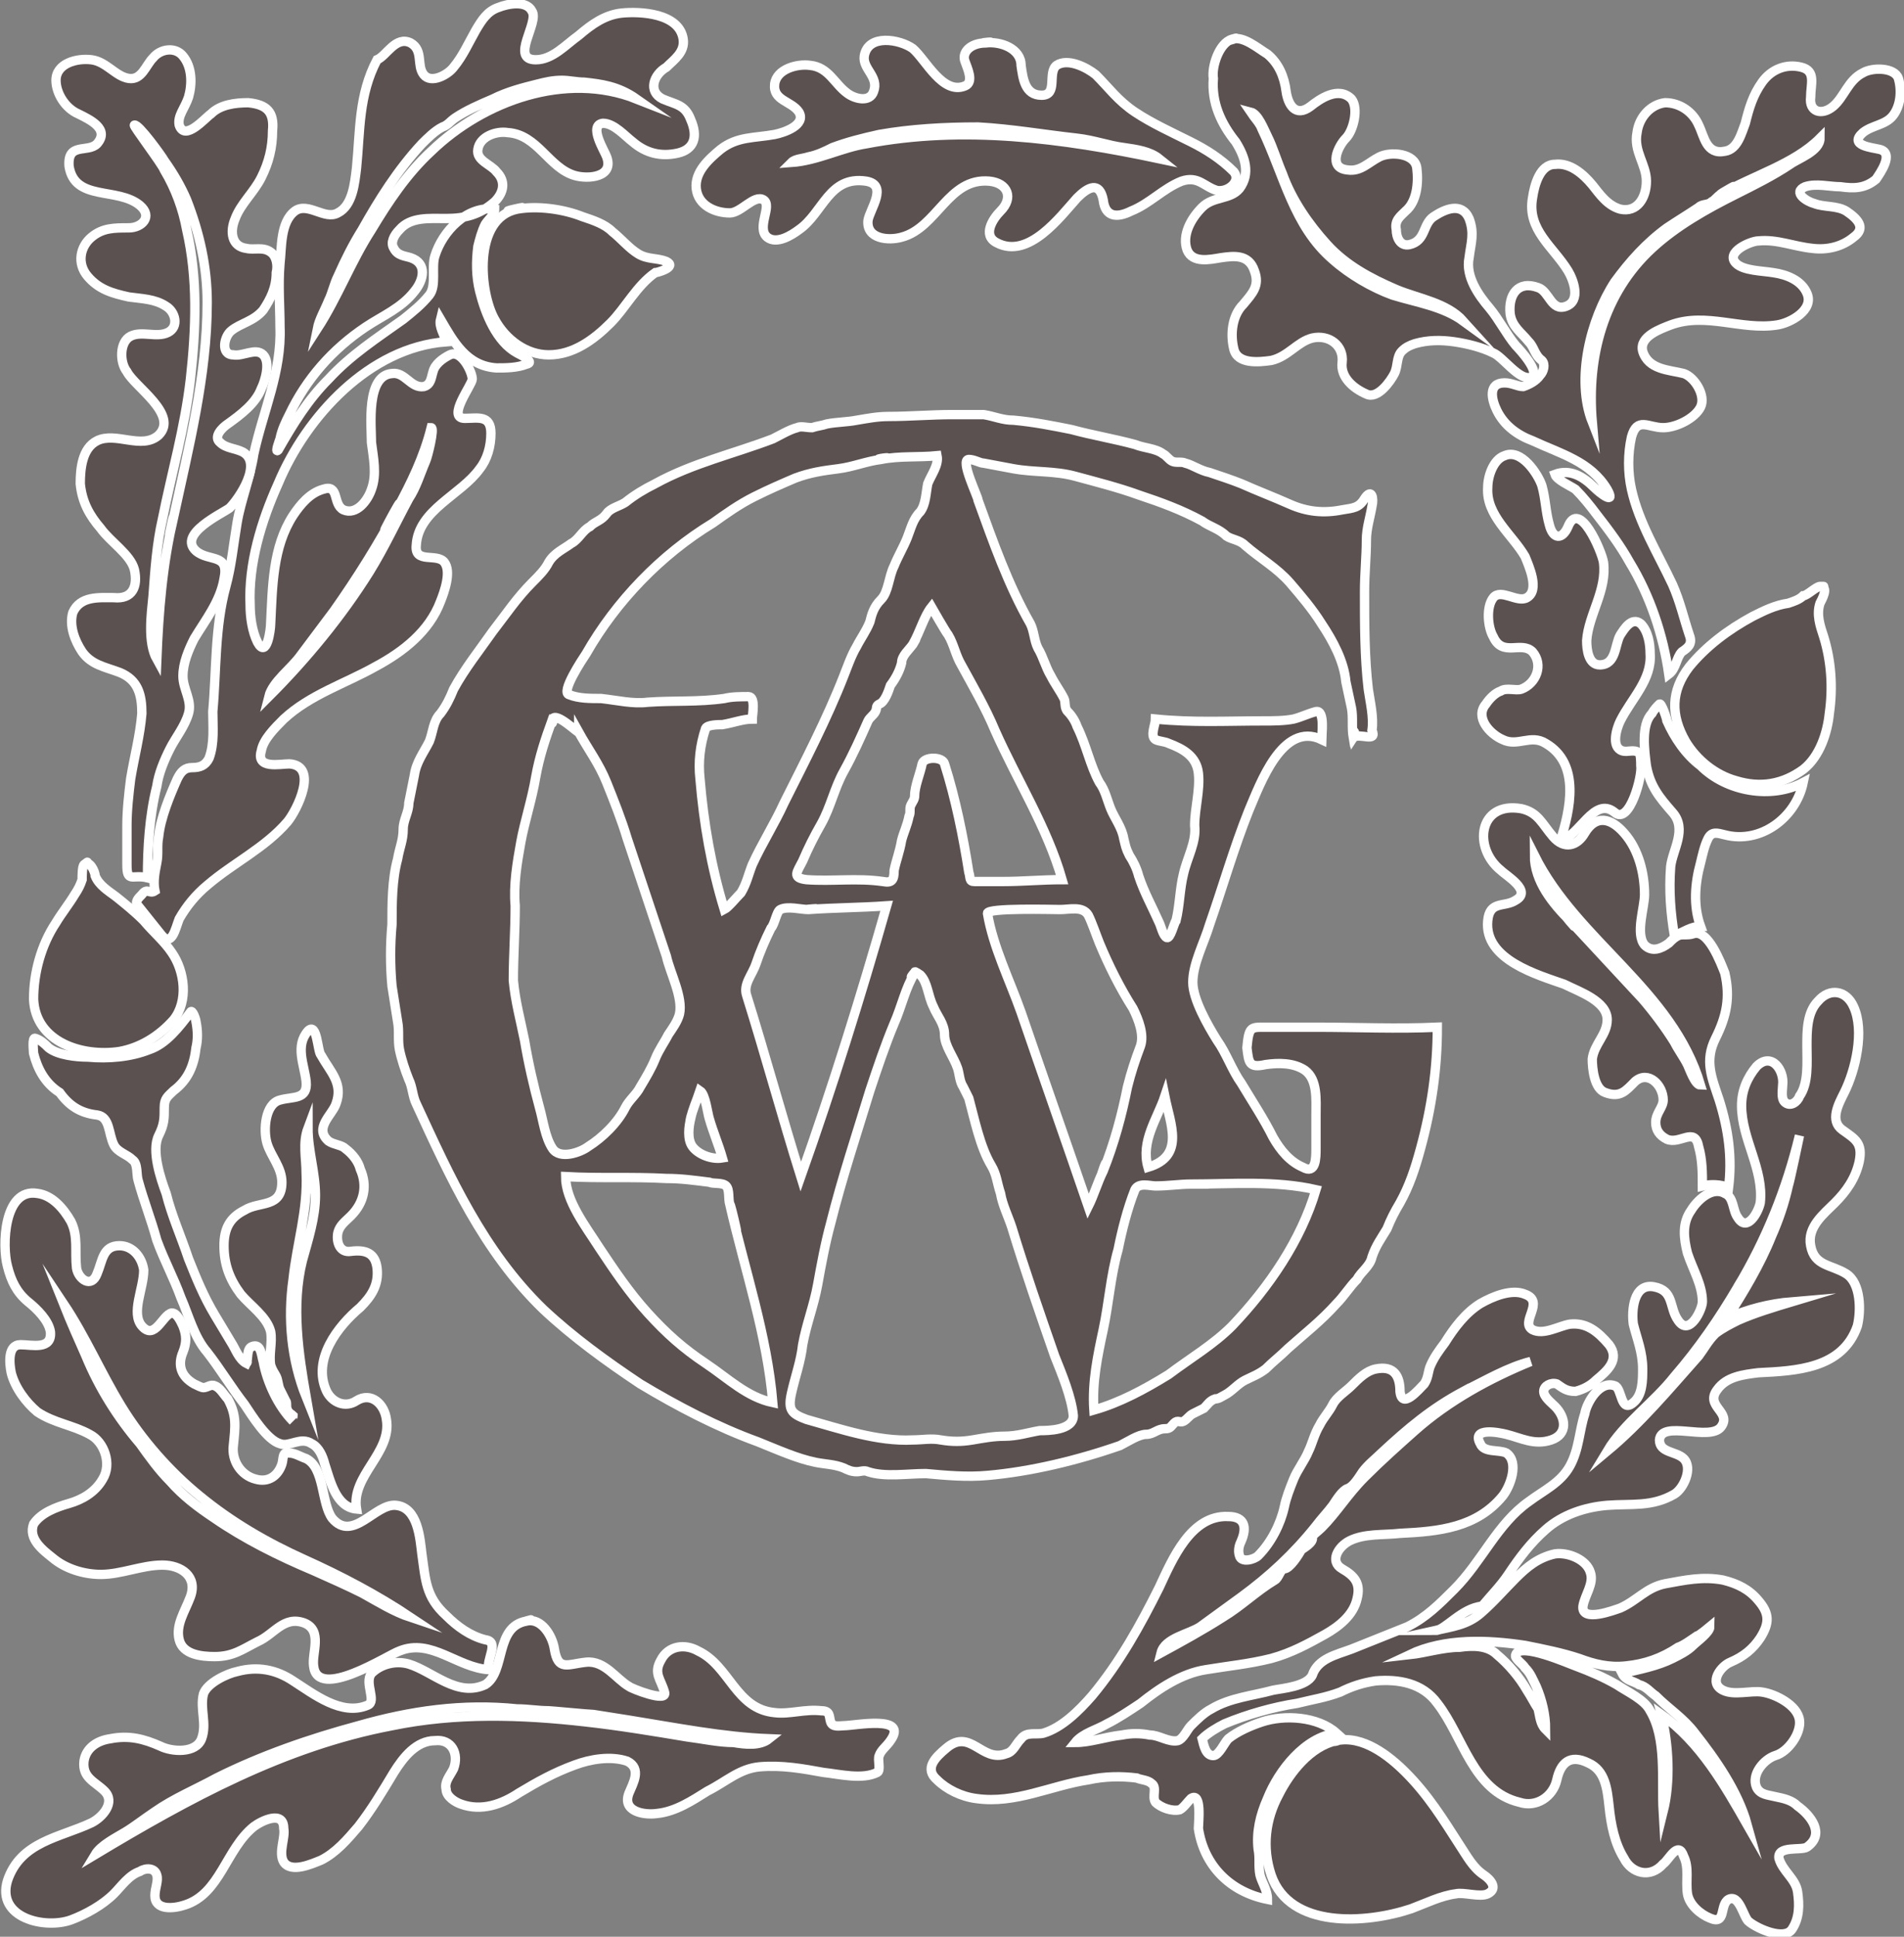
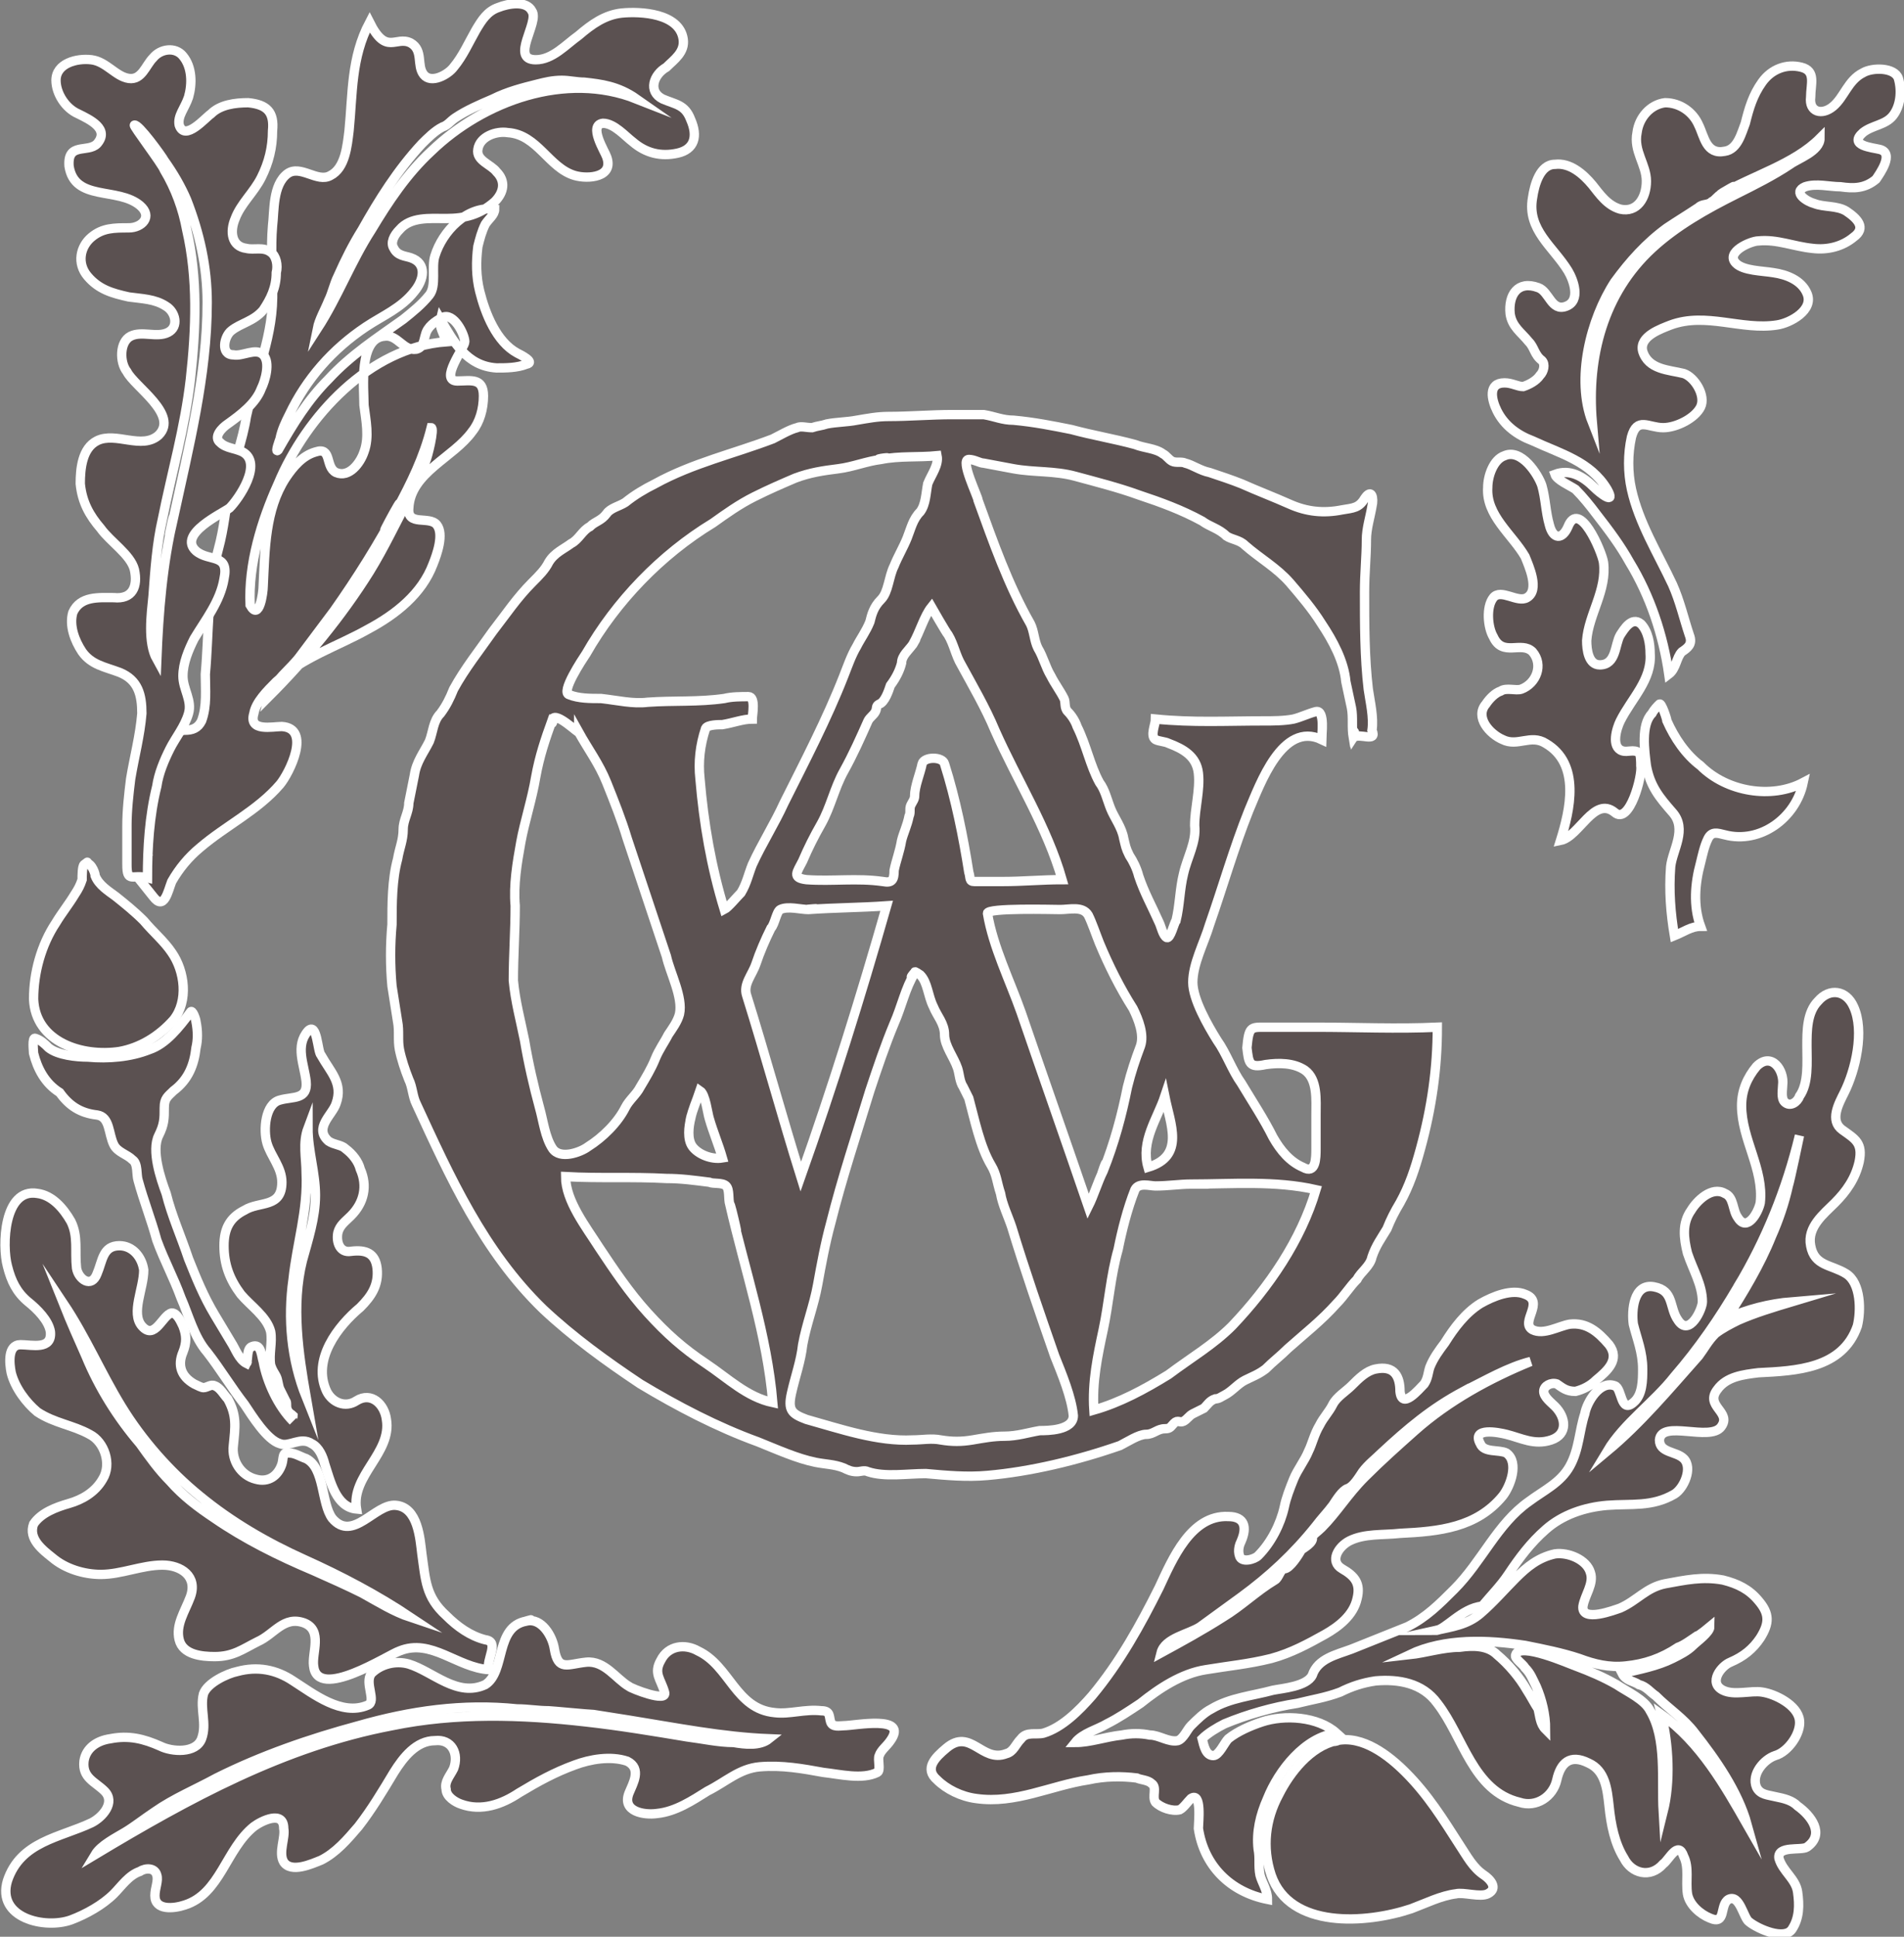
<svg xmlns="http://www.w3.org/2000/svg" version="1.1" id="Layer_1" x="0px" y="0px" viewBox="0 0 102 103.7" style="enable-background:new 0 0 102 103.7;" xml:space="preserve">
  <rect x="0" y="0" width="102" height="103.7" fill="#808080" stroke="none" />
  <style type="text/css">
	.st0{fill-rule:evenodd;clip-rule:evenodd;fill:#5B5151;stroke:#FFFFFF;stroke-width:0.5;stroke-miterlimit:10;}
</style>
  <g>
-     <path class="st0" d="M14.9,24.1c0.8-1.4,1.6-2.7,2.7-3.8c1.2-1.3,2.6-2.2,4-3.2c0.5-0.4,1-0.8,1.4-1.3c0.4-0.5,0.1-1.5,0.3-2.1   c0.4-1.3,1.7-2.7,3.2-2.5c0,0.3-0.3,0.5-0.5,0.8c-0.2,0.4-0.3,0.8-0.4,1.2c-0.1,0.8-0.1,1.6,0.1,2.4c0.3,1.2,0.9,2.7,2,3.3   c0.2,0.1,1,0.5,0.5,0.6c-0.5,0.2-1.1,0.2-1.6,0.2c-1.6-0.1-2.3-1.4-3-2.6c-0.1,0.4,0.2,0.8,0.3,1.2c-4.1,0.3-7.5,4-9,7.6   c-0.9,2-1.6,4.3-1.5,6.5c0,0.6,0.1,1.4,0.4,2c0.5,0.9,0.7-0.7,0.7-1c0.1-2,0.1-4.1,1.2-5.8c0.4-0.6,0.9-1.2,1.6-1.4   c0.9-0.3,0.5,0.8,1.1,1.1c0.7,0.3,1.3-0.5,1.5-1.1c0.3-0.8,0.1-1.7,0-2.5c0-0.9-0.3-3.6,1.1-3.7c0.7-0.1,1,0.8,1.7,0.7   c0.4-0.1,0.4-0.5,0.5-0.8c0.1-0.4,0.5-0.7,0.9-0.9c0.6-0.3,1.2,0.9,1.2,1.3c0,0.3-1.4,2.1-0.4,2.1c0.7,0,1.4-0.2,1.4,0.8   c0,0.7-0.2,1.4-0.6,1.9c-1,1.4-3.3,2.2-3.4,4.1c-0.1,1,1.1,0.4,1.5,0.9c0.4,0.5,0,1.6-0.2,2.1c-0.6,1.6-2,2.7-3.5,3.5   c-1.6,0.9-3.5,1.5-4.9,2.8c-0.5,0.5-1.1,1.1-1.2,1.7c-0.3,1,1,0.7,1.5,0.7c1.6,0.1,0.4,2.5-0.1,3.1c-1.2,1.4-2.9,2.2-4.3,3.4   c-0.6,0.5-1.1,1.1-1.5,1.8c-0.2,0.5-0.4,1.6-1,0.8c-0.4-0.5-0.8-1-1.2-1.5c-0.2-0.2,0-0.4,0.2-0.6c0.3-0.4,0.4,0,0.7-0.2   c-0.1-0.5,0-1,0.1-1.5c0.1-0.5,0-0.9,0.1-1.4c0.1-1,0.6-2.2,1-3.1c0.2-0.4,0.4-0.6,0.8-0.6c0.4,0,0.7-0.1,0.9-0.5   c0.3-0.8,0.2-1.7,0.2-2.5c0.2-2.2,0.1-4.5,0.7-6.7c0.3-1.1,0.4-2.2,0.6-3.4c0.2-1.2,0.7-2.4,0.9-3.7c0.5-2.3,1.5-4.4,1.4-6.8   c0-1.1-0.1-2.2,0-3.4c0.1-0.8,0-2.2,0.8-2.8c0.7-0.5,1.6,0.5,2.3,0.1c0.8-0.4,0.9-1.6,1-2.4c0.2-2,0.1-3.9,1.1-5.8   C20.7,3,21.2,1.9,22,2.3c0.7,0.4,0.3,1.2,0.7,1.7c0.4,0.5,1.3,0,1.6-0.4c0.5-0.6,0.8-1.3,1.2-2c0.3-0.5,0.6-1,1.2-1.2   c0.5-0.2,1.5-0.4,1.8,0.2c0.4,0.6-1.2,2.6,0.2,2.6c0.9,0,1.6-0.8,2.3-1.3c0.7-0.6,1.4-1.1,2.3-1.2c1-0.1,3.1,0,3.3,1.4   c0.1,0.7-0.5,1.1-0.9,1.5C35,4,34.7,4.9,35.5,5.3c0.7,0.3,1.2,0.3,1.5,1.1c0.4,0.9,0.2,1.6-0.7,1.8c-0.9,0.2-1.7,0-2.4-0.6   c-0.4-0.3-1-1-1.6-1c-0.8,0.1,0.1,1.5,0.2,1.8c0.4,1.1-1,1.2-1.7,1c-1.4-0.4-2-2.2-3.6-2.3c-0.6-0.1-1.5,0.2-1.6,0.9   c-0.1,0.6,0.7,0.8,1,1.2c0.5,0.5,0.4,1.1-0.1,1.6c-0.8,0.7-1.6,0.9-2.6,0.9c-0.9,0-1.9-0.1-2.5,0.6c-0.3,0.3-0.5,0.7-0.3,1   c0.2,0.4,0.6,0.4,0.9,0.5c0.9,0.3,0.7,1.2,0.2,1.8c-0.7,0.9-1.7,1.3-2.6,1.9c-1.8,1.2-3.2,2.8-4.1,4.7c-0.2,0.4-0.4,0.8-0.5,1.3   C15,23.5,14.7,24.3,14.9,24.1C16,22.1,14.7,24.3,14.9,24.1z M31.3,4.4c-0.4,0-0.8-0.1-1.2-0.1c-0.5,0-0.9,0.1-1.3,0.2   c-0.8,0.2-1.6,0.4-2.4,0.8c-0.7,0.3-1.4,0.6-2,1c-0.3,0.2-0.4,0.4-0.7,0.5c-0.4,0.2-0.8,0.6-1.1,0.9c-1.3,1.4-2.3,3-3.2,4.6   c-0.5,0.8-0.9,1.6-1.3,2.5c-0.2,0.4-0.3,0.9-0.5,1.3c-0.2,0.5-0.5,1-0.6,1.5c1.1-1.7,1.8-3.6,2.9-5.3c0.9-1.5,1.9-3,3.2-4.2   c2.8-2.7,7.2-4.3,11-2.8C33.1,4.6,32.2,4.5,31.3,4.4C31.1,4.4,32.2,4.5,31.3,4.4z M21.3,27.2c-1,1.9-2.2,3.8-3.4,5.5   c-0.6,0.8-1.2,1.6-1.8,2.4c-0.5,0.7-1.5,1.4-1.7,2.2c2-2,3.9-4.3,5.4-6.7c0.8-1.3,1.4-2.6,2.1-3.9c0.4-0.6,0.6-1.3,0.9-2   c0.1-0.2,0.5-1.8,0.3-1.8C22.7,24.5,22,25.9,21.3,27.2C19.5,30.4,21.9,25.9,21.3,27.2z" />
-     <path class="st0" d="M66,2.1c0.6-0.2,1.4,0.5,1.9,0.8c0.6,0.5,0.9,1.2,1,2c0.1,0.7,0.5,1.4,1.3,0.8c0.5-0.4,1.5-1.1,2.2-0.4   c0.4,0.5,0.1,1.7-0.3,2.1c-0.4,0.4-1,1.6,0.1,1.7c0.7,0.1,1.1-0.4,1.7-0.7c0.6-0.3,1.9-0.2,2,0.6c0.1,0.8,0,1.8-0.6,2.3   c-0.3,0.3-0.6,0.5-0.5,1c0,0.4,0.2,0.9,0.7,0.8c0.9-0.2,0.7-1.1,1.3-1.5c0.6-0.4,1.5-0.8,1.9,0.1c0.3,0.8,0.1,1.3,0,2.1   c-0.2,1,0.5,2,1.1,2.7c0.5,0.6,0.9,1.4,1.4,2c0.2,0.2,1.4,1.5,0.8,1.7c-0.6,0.2-1.5-1.1-2-1.3c-0.6-0.3-1.4-0.5-2.1-0.6   c-0.7-0.1-1.4-0.1-2.1,0.1c-0.3,0.1-0.5,0.2-0.7,0.4c-0.3,0.3-0.2,0.8-0.4,1.2c-0.2,0.4-0.9,1.4-1.5,1.1c-0.7-0.3-1.4-0.9-1.3-1.7   c0.1-0.9-0.7-1.5-1.6-1.3c-0.8,0.2-1.3,1-2.2,1.2c-0.7,0.1-1.8,0.2-2-0.6c-0.2-0.8-0.1-1.8,0.5-2.4c0.5-0.6,0.9-1,0.6-1.8   c-0.3-0.9-1.1-0.8-1.8-0.7c-0.6,0.1-1.5,0.3-1.8-0.4c-0.3-0.8,0.2-1.7,0.8-2.3c0.6-0.6,1.5-0.4,2-1c0.6-0.8,0.3-1.7-0.2-2.5   c-0.8-1-1.3-2.1-1.2-3.4C64.9,3.6,65.3,2.3,66,2.1C66.7,1.9,65.5,2.3,66,2.1z M67.6,6.9c1.2,2.5,1.7,5.2,3.8,7   c0.9,0.8,2.1,1.5,3.2,1.9c1.3,0.4,2.7,0.6,3.8,1.4c-0.9-1-2.4-1.2-3.6-1.7c-1.4-0.6-2.7-1.3-3.7-2.4c-1-1.1-1.9-2.4-2.4-3.8   c-0.3-0.7-0.5-1.4-0.8-2c-0.2-0.4-0.5-1.2-0.9-1.3C67.2,6.3,67.5,6.6,67.6,6.9C68.4,8.4,67.5,6.6,67.6,6.9z" />
+     <path class="st0" d="M14.9,24.1c0.8-1.4,1.6-2.7,2.7-3.8c1.2-1.3,2.6-2.2,4-3.2c0.5-0.4,1-0.8,1.4-1.3c0.4-0.5,0.1-1.5,0.3-2.1   c0.4-1.3,1.7-2.7,3.2-2.5c0,0.3-0.3,0.5-0.5,0.8c-0.2,0.4-0.3,0.8-0.4,1.2c-0.1,0.8-0.1,1.6,0.1,2.4c0.3,1.2,0.9,2.7,2,3.3   c0.2,0.1,1,0.5,0.5,0.6c-0.5,0.2-1.1,0.2-1.6,0.2c-1.6-0.1-2.3-1.4-3-2.6c-0.1,0.4,0.2,0.8,0.3,1.2c-4.1,0.3-7.5,4-9,7.6   c-0.9,2-1.6,4.3-1.5,6.5c0.5,0.9,0.7-0.7,0.7-1c0.1-2,0.1-4.1,1.2-5.8c0.4-0.6,0.9-1.2,1.6-1.4   c0.9-0.3,0.5,0.8,1.1,1.1c0.7,0.3,1.3-0.5,1.5-1.1c0.3-0.8,0.1-1.7,0-2.5c0-0.9-0.3-3.6,1.1-3.7c0.7-0.1,1,0.8,1.7,0.7   c0.4-0.1,0.4-0.5,0.5-0.8c0.1-0.4,0.5-0.7,0.9-0.9c0.6-0.3,1.2,0.9,1.2,1.3c0,0.3-1.4,2.1-0.4,2.1c0.7,0,1.4-0.2,1.4,0.8   c0,0.7-0.2,1.4-0.6,1.9c-1,1.4-3.3,2.2-3.4,4.1c-0.1,1,1.1,0.4,1.5,0.9c0.4,0.5,0,1.6-0.2,2.1c-0.6,1.6-2,2.7-3.5,3.5   c-1.6,0.9-3.5,1.5-4.9,2.8c-0.5,0.5-1.1,1.1-1.2,1.7c-0.3,1,1,0.7,1.5,0.7c1.6,0.1,0.4,2.5-0.1,3.1c-1.2,1.4-2.9,2.2-4.3,3.4   c-0.6,0.5-1.1,1.1-1.5,1.8c-0.2,0.5-0.4,1.6-1,0.8c-0.4-0.5-0.8-1-1.2-1.5c-0.2-0.2,0-0.4,0.2-0.6c0.3-0.4,0.4,0,0.7-0.2   c-0.1-0.5,0-1,0.1-1.5c0.1-0.5,0-0.9,0.1-1.4c0.1-1,0.6-2.2,1-3.1c0.2-0.4,0.4-0.6,0.8-0.6c0.4,0,0.7-0.1,0.9-0.5   c0.3-0.8,0.2-1.7,0.2-2.5c0.2-2.2,0.1-4.5,0.7-6.7c0.3-1.1,0.4-2.2,0.6-3.4c0.2-1.2,0.7-2.4,0.9-3.7c0.5-2.3,1.5-4.4,1.4-6.8   c0-1.1-0.1-2.2,0-3.4c0.1-0.8,0-2.2,0.8-2.8c0.7-0.5,1.6,0.5,2.3,0.1c0.8-0.4,0.9-1.6,1-2.4c0.2-2,0.1-3.9,1.1-5.8   C20.7,3,21.2,1.9,22,2.3c0.7,0.4,0.3,1.2,0.7,1.7c0.4,0.5,1.3,0,1.6-0.4c0.5-0.6,0.8-1.3,1.2-2c0.3-0.5,0.6-1,1.2-1.2   c0.5-0.2,1.5-0.4,1.8,0.2c0.4,0.6-1.2,2.6,0.2,2.6c0.9,0,1.6-0.8,2.3-1.3c0.7-0.6,1.4-1.1,2.3-1.2c1-0.1,3.1,0,3.3,1.4   c0.1,0.7-0.5,1.1-0.9,1.5C35,4,34.7,4.9,35.5,5.3c0.7,0.3,1.2,0.3,1.5,1.1c0.4,0.9,0.2,1.6-0.7,1.8c-0.9,0.2-1.7,0-2.4-0.6   c-0.4-0.3-1-1-1.6-1c-0.8,0.1,0.1,1.5,0.2,1.8c0.4,1.1-1,1.2-1.7,1c-1.4-0.4-2-2.2-3.6-2.3c-0.6-0.1-1.5,0.2-1.6,0.9   c-0.1,0.6,0.7,0.8,1,1.2c0.5,0.5,0.4,1.1-0.1,1.6c-0.8,0.7-1.6,0.9-2.6,0.9c-0.9,0-1.9-0.1-2.5,0.6c-0.3,0.3-0.5,0.7-0.3,1   c0.2,0.4,0.6,0.4,0.9,0.5c0.9,0.3,0.7,1.2,0.2,1.8c-0.7,0.9-1.7,1.3-2.6,1.9c-1.8,1.2-3.2,2.8-4.1,4.7c-0.2,0.4-0.4,0.8-0.5,1.3   C15,23.5,14.7,24.3,14.9,24.1C16,22.1,14.7,24.3,14.9,24.1z M31.3,4.4c-0.4,0-0.8-0.1-1.2-0.1c-0.5,0-0.9,0.1-1.3,0.2   c-0.8,0.2-1.6,0.4-2.4,0.8c-0.7,0.3-1.4,0.6-2,1c-0.3,0.2-0.4,0.4-0.7,0.5c-0.4,0.2-0.8,0.6-1.1,0.9c-1.3,1.4-2.3,3-3.2,4.6   c-0.5,0.8-0.9,1.6-1.3,2.5c-0.2,0.4-0.3,0.9-0.5,1.3c-0.2,0.5-0.5,1-0.6,1.5c1.1-1.7,1.8-3.6,2.9-5.3c0.9-1.5,1.9-3,3.2-4.2   c2.8-2.7,7.2-4.3,11-2.8C33.1,4.6,32.2,4.5,31.3,4.4C31.1,4.4,32.2,4.5,31.3,4.4z M21.3,27.2c-1,1.9-2.2,3.8-3.4,5.5   c-0.6,0.8-1.2,1.6-1.8,2.4c-0.5,0.7-1.5,1.4-1.7,2.2c2-2,3.9-4.3,5.4-6.7c0.8-1.3,1.4-2.6,2.1-3.9c0.4-0.6,0.6-1.3,0.9-2   c0.1-0.2,0.5-1.8,0.3-1.8C22.7,24.5,22,25.9,21.3,27.2C19.5,30.4,21.9,25.9,21.3,27.2z" />
    <path class="st0" d="M7.9,47c-0.8-0.2-1.1,0.3-1.1-0.7c0-0.7,0-1.4,0-2.1c0-0.8,0.1-1.7,0.2-2.5c0.2-1.2,0.5-2.3,0.6-3.5   c0-1-0.2-1.8-1.2-2.2c-0.8-0.3-1.5-0.4-2-1.1c-0.4-0.6-0.7-1.4-0.5-2.1C4.3,31.9,5.3,32,6.1,32c1,0.1,1.3-0.6,1.1-1.5   C7,29.7,5.9,29,5.4,28.3c-0.6-0.7-1-1.4-1.1-2.4c0-0.8,0.1-1.9,0.9-2.3c1-0.5,2.4,0.5,3.3-0.3c1.1-1.1-1.3-2.6-1.7-3.4   C6.4,19.4,6.4,18.3,7,18c0.6-0.3,1.4,0.1,2-0.2c0.6-0.3,0.4-1.1-0.1-1.4c-0.6-0.4-1.3-0.4-2-0.5c-0.9-0.2-1.6-0.4-2.2-1.1   c-0.6-0.7-0.4-1.6,0.2-2.1c0.6-0.5,1.2-0.5,2-0.5c0.7,0,1.3-0.6,0.6-1.2c-1.2-1-3.5-0.2-3.8-2.1C3.6,7.6,4.7,8.2,5.2,7.7   c0.7-0.8-0.4-1.3-1-1.6C3.5,5.8,3,5,3,4.3c0-0.9,1.1-1.2,1.9-1.1c0.8,0.1,1.3,0.9,2,1c0.7,0.1,0.9-0.7,1.3-1.1   c0.4-0.5,1.2-0.6,1.6-0.1c0.5,0.6,0.5,1.5,0.3,2.2C9.9,5.8,9.5,6.2,9.6,6.7c0.3,0.9,1.4-0.4,1.7-0.6c0.5-0.5,1.3-0.6,2-0.6   c1,0.1,1.4,0.5,1.3,1.5c0,0.9-0.2,1.7-0.6,2.5c-0.4,0.8-1.1,1.4-1.4,2.2c-0.3,0.7-0.2,1.5,0.6,1.6c0.4,0.1,0.9-0.1,1.3,0.2   c0.3,0.2,0.4,0.7,0.3,1.1c0,0.8-0.3,1.4-0.7,2c-0.5,0.6-1.2,0.7-1.7,1.1c-0.4,0.3-0.6,1.3,0.1,1.3c0.5,0.1,1.2-0.4,1.6,0   c0.4,0.4,0.1,1.4-0.1,1.8c-0.3,0.8-1.1,1.4-1.8,1.9c-0.3,0.2-0.8,0.7-0.4,1c0.3,0.3,0.8,0.3,1.2,0.5c1.1,0.6-0.2,2.5-0.7,3   c-0.4,0.3-2.8,1.4-1.8,2.3c0.7,0.6,1.8,0.1,1.5,1.5c-0.2,1.2-1,2.2-1.6,3.2c-0.3,0.6-0.6,1.3-0.6,2c0,0.7,0.5,1.3,0.3,2   c-0.2,0.7-0.7,1.3-1,1.9c-0.3,0.6-0.6,1.3-0.7,2C8,43.7,7.9,45.4,7.9,47z M9.3,27.7c0.8-3.7,1.8-7.6,1.8-11.5   c0-1.9-0.4-3.7-1.1-5.5C9.7,10,9.3,9.3,8.8,8.6c-0.1-0.2-1.4-2-1.6-1.9c-0.1,0,1.5,2.1,1.6,2.4c0.6,1,1,2.1,1.2,3.2   c0.6,2.6,0.5,5.3,0.2,8c-0.3,2.6-1,5-1.5,7.5c-0.3,1.3-0.4,2.7-0.5,4.1c-0.1,1-0.3,2.5,0.2,3.4C8.5,32.8,8.7,30.2,9.3,27.7   C9.3,27.4,8.8,30,9.3,27.7z" />
    <path class="st0" d="M89.4,36.1c-0.3-2.1-1-4.2-2.1-6c-0.5-0.9-1.1-1.7-1.8-2.6c-0.3-0.4-0.7-0.9-1.1-1.3c-0.3-0.2-1-0.5-1.1-0.8   c0.8-0.3,1.5,0.1,2.1,0.7c0.3,0.3,1.2,1,0.7,0.1c-0.9-1.5-2.5-1.9-4-2.6c-0.8-0.3-1.5-0.8-1.9-1.6c-0.3-0.6-0.5-1.5,0.4-1.5   c0.4,0,0.7,0.2,1,0.2c0.3-0.1,0.7-0.3,0.9-0.6c0.2-0.2,0.3-0.6,0.1-0.8c-0.4-0.3-0.4-0.7-0.7-1c-0.4-0.5-0.9-0.8-1-1.5   c-0.1-1,0.4-1.8,1.5-1.4c0.6,0.2,0.7,1.3,1.5,1c0.8-0.3,0.4-1.4,0.1-1.9c-0.8-1.3-2.2-2.2-1.9-3.9c0.1-0.7,0.4-1.8,1.2-1.8   c0.8-0.1,1.5,0.5,2,1.1c0.4,0.5,0.8,1.1,1.5,1.3c0.9,0.2,1.4-0.6,1.4-1.5c0-0.9-0.7-1.6-0.5-2.6c0.1-0.8,0.7-1.5,1.5-1.6   c0.8,0,1.5,0.5,1.8,1.2c0.3,0.6,0.4,1.6,1.4,1.4c0.7-0.1,0.9-1,1.1-1.5c0.2-0.8,0.4-1.5,0.9-2.2c0.5-0.7,1.3-1,2.1-0.8   C97.3,3.8,97,4.5,97,5.2c-0.1,0.8,0.6,1,1.2,0.5c0.6-0.5,0.8-1.4,1.6-1.8c0.5-0.3,1.7-0.3,1.9,0.3c0.2,0.7,0.1,1.5-0.3,2   c-0.4,0.5-1.1,0.5-1.6,0.9c-0.8,0.7,0.5,0.8,0.9,0.9c0.8,0.2,0,1.3-0.2,1.6c-0.6,0.5-1.2,0.5-1.9,0.4c-0.6,0-1.3-0.2-1.9,0   c-0.7,0.3,0.1,0.8,0.5,0.9c0.5,0.2,1.2,0.1,1.7,0.4c0.6,0.4,1.1,0.9,0.4,1.4c-0.6,0.5-1.4,0.7-2.2,0.6c-1-0.1-1.9-0.5-2.9-0.4   c-0.4,0-1.8,0.6-1.2,1.2c0.4,0.4,1.4,0.4,2,0.5c0.7,0.1,1.5,0.4,1.8,1.1c0.4,0.9-0.9,1.6-1.6,1.7c-1.9,0.3-3.8-0.7-5.7,0   c-0.5,0.2-1.7,0.6-1.5,1.4c0.3,1,1.4,1,2.2,1.2c0.6,0.2,1.2,1.2,0.9,1.8c-0.3,0.6-1.3,1.1-2,1.1c-0.8,0-1.4-0.6-1.7,0.5   c-0.2,0.9-0.2,1.9,0,2.8c0.4,1.8,1.4,3.4,2.2,5.1c0.4,0.9,0.6,1.8,0.9,2.7c0.2,0.5-0.1,0.7-0.4,0.9C89.8,35.2,89.8,35.8,89.4,36.1z    M92.2,10.4c-0.2,0.1-0.3,0.3-0.5,0.4c-0.2,0.2-0.5,0.1-0.7,0.3c-0.6,0.4-1.1,0.7-1.7,1.1c-1.1,0.8-2,1.8-2.8,2.9   c-1.3,2-2.1,5.2-1.2,7.5c-0.3-3.5,0.6-6.9,3.2-9.3c1.3-1.2,2.9-2.1,4.5-2.9c1-0.5,2-1,2.9-1.6c0.4-0.3,1.6-0.7,1.6-1.4   C96.1,8.8,93.9,9.4,92.2,10.4C91.9,10.5,93.9,9.4,92.2,10.4z" />
-     <path class="st0" d="M27.7,11.2c1.1-0.2,2.5,0,3.5,0.4c0.6,0.2,1.2,0.4,1.6,0.8c0.5,0.4,0.9,0.9,1.4,1.2c0.5,0.3,1,0.2,1.5,0.4   c0.6,0.3-0.5,0.6-0.6,0.6c-1,0.7-1.6,1.9-2.4,2.7c-0.9,0.9-2,1.7-3.3,1.7c-1.2,0-2.3-0.8-2.9-1.9C25.7,15.7,25.3,11.7,27.7,11.2   C28.8,10.9,26.2,11.5,27.7,11.2z" />
    <path class="st0" d="M72.5,39.5c-0.1-0.5,0-1.1-0.1-1.6c-0.1-0.5-0.2-0.9-0.3-1.4c-0.1-1.1-0.7-2.2-1.3-3.1   c-0.5-0.8-1.1-1.5-1.7-2.2c-0.7-0.8-1.6-1.3-2.4-2c-0.3-0.3-0.7-0.3-1-0.5c-0.4-0.4-0.9-0.5-1.3-0.8c-1.1-0.6-2.2-1-3.4-1.4   c-1.1-0.4-2.3-0.7-3.4-1c-1.1-0.3-2.2-0.2-3.3-0.4c-0.5-0.1-1.1-0.2-1.6-0.3c-0.2,0-0.5-0.2-0.8-0.2c-0.5,0,0.5,2,0.5,2.2   c0.8,2.2,1.6,4.5,2.8,6.6c0.2,0.4,0.2,0.9,0.4,1.3c0.3,0.5,0.4,1,0.7,1.5c0.2,0.4,0.5,0.8,0.7,1.2c0.1,0.2,0,0.5,0.2,0.7   c0.2,0.2,0.4,0.5,0.5,0.8c0.5,1,0.7,2.1,1.2,3c0.3,0.4,0.4,0.9,0.6,1.4c0.2,0.5,0.6,1,0.7,1.6c0.1,0.4,0.1,0.5,0.3,0.9   c0.2,0.3,0.4,0.7,0.5,1.1c0.3,0.9,0.7,1.6,1.1,2.5c0.1,0.2,0.2,0.7,0.4,0.8c0.2,0.1,0.4-0.8,0.5-0.9c0.2-0.8,0.2-1.7,0.4-2.5   c0.2-0.9,0.7-1.7,0.6-2.6c0-0.9,0.3-1.9,0.2-2.8c-0.1-0.9-0.8-1.3-1.6-1.6c-0.2-0.1-0.5-0.1-0.7-0.2c-0.3-0.2,0-0.8,0-1.1   c2,0.2,3.8,0.1,5.8,0.1c0.5,0,1.1,0,1.6-0.1c0.4-0.1,0.8-0.3,1.2-0.4c0.5-0.1,0.3,1.3,0.3,1.5c-2.1-1-3.3,2.4-3.9,3.8   c-0.8,2-1.4,4.1-2.1,6.1c-0.3,1-0.9,2.1-0.9,3.1c0,0.9,0.8,2.3,1.3,3.1c0.5,0.7,0.8,1.6,1.3,2.3c0.6,1,1.2,1.9,1.7,2.9   c0.4,0.7,0.9,1.3,1.6,1.6c0.7,0.4,0.7-0.5,0.7-1c0-0.6,0-1.2,0-1.8c0-0.8,0.1-1.9-0.6-2.4c-0.6-0.4-1.4-0.4-2.1-0.3   c-0.9,0.2-0.9-0.1-1-0.9C66.9,55,67,55,67.7,55c0.9,0,1.8,0,2.8,0c2.1,0,4.4,0.1,6.5,0c0,2.2-0.3,4.3-0.9,6.5   c-0.3,1.1-0.6,2-1.1,2.9c-0.3,0.5-0.5,0.9-0.7,1.4c-0.3,0.5-0.6,0.9-0.8,1.5c-0.1,0.5-0.6,0.8-0.8,1.2c-0.4,0.4-0.7,0.9-1.1,1.3   c-0.8,0.9-1.7,1.6-2.6,2.4c-0.4,0.4-0.8,0.7-1.2,1.1c-0.4,0.3-0.7,0.4-1.1,0.6c-0.4,0.2-0.7,0.6-1.1,0.8c-0.2,0.1-0.3,0.2-0.5,0.2   c-0.3,0.1-0.4,0.3-0.6,0.5c-0.2,0.1-0.4,0.2-0.6,0.3c-0.2,0.1-0.3,0.3-0.5,0.4c-0.2,0.1-0.3-0.1-0.5,0.1c-0.2,0.2-0.2,0.3-0.5,0.3   c-0.4,0-0.6,0.3-1,0.3c-0.4,0-1,0.4-1.4,0.6c-2.3,0.8-4.8,1.4-7.1,1.6c-1.1,0.1-2.2,0-3.3-0.1c-1,0-2.2,0.2-3.1-0.1   c-0.2-0.1-0.4,0-0.6,0c-0.3,0-0.5-0.1-0.7-0.2c-0.5-0.2-1-0.2-1.5-0.3c-1-0.2-2.1-0.7-3.1-1.1c-2.2-0.8-4.3-1.9-6.3-3.1   c-1.8-1.2-3.6-2.5-5.2-4c-3.2-3.1-5-7.1-6.8-11c-0.2-0.4-0.2-0.9-0.4-1.3c-0.2-0.5-0.4-1.1-0.5-1.6c-0.1-0.5,0-1-0.1-1.5   c-0.1-0.6-0.2-1.3-0.3-1.9c-0.1-1.1-0.1-2.2,0-3.3c0-1.1,0-2.4,0.3-3.5c0.1-0.6,0.3-1,0.3-1.6c0-0.5,0.3-0.9,0.3-1.4   c0.1-0.5,0.2-1,0.3-1.5c0.1-0.7,0.5-1.2,0.8-1.8c0.2-0.5,0.2-1.1,0.6-1.5c0.3-0.4,0.5-0.8,0.7-1.3c0.6-1.1,1.4-2.1,2.1-3.1   c0.7-0.9,1.3-1.8,2.1-2.6c0.4-0.4,0.7-0.7,0.9-1.1c0.3-0.5,0.8-0.7,1.2-1c0.4-0.2,0.6-0.7,1-0.9c0.3-0.3,0.6-0.3,0.9-0.7   c0.2-0.3,0.7-0.4,1-0.6c0.5-0.4,1-0.7,1.6-1c2-1.1,4.2-1.6,6.3-2.4c0.4-0.2,0.9-0.5,1.3-0.6c0.2-0.1,0.5,0,0.8,0   c0.3-0.1,0.5-0.1,0.8-0.2c0.5-0.1,1.1-0.1,1.6-0.2c0.6-0.1,1.1-0.2,1.7-0.2c1.1,0,2.3-0.1,3.4-0.1c0.6,0,1.1,0,1.7,0   c0.6,0.1,1,0.3,1.6,0.3c1.1,0.1,2.1,0.3,3.1,0.5c1.1,0.3,2.3,0.5,3.4,0.8c0.5,0.2,1.1,0.2,1.5,0.5c0.2,0.1,0.3,0.3,0.5,0.4   c0.2,0.1,0.5,0,0.7,0.1c0.4,0.1,0.8,0.4,1.3,0.5c0.6,0.2,1.2,0.4,1.7,0.6c0.9,0.4,1.7,0.7,2.6,1.1c0.9,0.4,1.8,0.5,2.8,0.3   c0.6-0.1,0.9-0.1,1.2-0.6c0.4-0.6,0.5,0,0.4,0.4c-0.1,0.6-0.3,1.2-0.3,1.8c0,0.9-0.1,1.8-0.1,2.8c0,1.7,0,3.5,0.2,5.2   c0.1,0.7,0.3,1.5,0.2,2.2C73.8,39.8,72.8,39.2,72.5,39.5C72.4,38.9,72.7,39.2,72.5,39.5z M47.2,24.6c-0.8,0.1-1.5,0.4-2.3,0.5   c-0.8,0.1-1.5,0.2-2.3,0.5c-0.7,0.3-1.4,0.6-2.2,1c-0.8,0.4-1.5,0.9-2.2,1.4c-2.8,1.7-5.2,4.2-6.8,7c-0.2,0.3-1.4,2.1-0.9,2.2   c0.5,0.2,1.1,0.2,1.7,0.2c0.9,0.1,1.7,0.3,2.5,0.2c1.4-0.1,2.7,0,4.1-0.2c0.4-0.1,0.9-0.1,1.3-0.1c0.4,0,0.2,1,0.2,1.2   c-0.5,0-1,0.2-1.6,0.3c-0.2,0-0.8,0-0.9,0.2c-0.3,0.9-0.4,1.8-0.3,2.7c0.2,2.4,0.6,4.7,1.3,7c0.2-0.1,0.7-0.7,0.9-0.9   c0.3-0.5,0.4-1,0.6-1.5c0.5-1.1,1.2-2.2,1.7-3.3c1.1-2.2,2.3-4.5,3.2-6.8c0.2-0.5,0.4-1.1,0.7-1.6c0.2-0.4,0.5-0.8,0.7-1.3   c0.1-0.4,0.2-0.8,0.6-1.2c0.4-0.4,0.4-1.2,0.7-1.8c0.2-0.5,0.5-1,0.7-1.5c0.2-0.5,0.3-1,0.7-1.4c0.3-0.4,0.3-1,0.4-1.5   c0.2-0.5,0.6-1,0.5-1.5C49.2,24.5,48.2,24.4,47.2,24.6C46.6,24.6,48.2,24.4,47.2,24.6z M48.9,34.5c-0.2,0.3-0.6,0.6-0.6,1   c-0.1,0.4-0.3,0.8-0.6,1.2c-0.1,0.3-0.3,0.9-0.6,1c-0.2,0.1-0.1,0.2-0.2,0.4c-0.1,0.2-0.3,0.3-0.4,0.5c-0.4,0.9-0.8,1.8-1.3,2.7   c-0.5,0.9-0.7,1.9-1.2,2.8c-0.4,0.7-0.7,1.3-1,2c-0.3,0.6-0.6,0.9,0.2,1c1.4,0.1,2.7-0.1,4.1,0.1c0.5,0.1,0.6-0.1,0.6-0.6   c0.1-0.5,0.3-1,0.4-1.6c0.1-0.4,0.3-0.8,0.4-1.3c0.1-0.2,0-0.4,0.1-0.6c0.1-0.2,0.2-0.3,0.2-0.5c0-0.5,0.3-1.2,0.4-1.7   c0.1-0.4,1.1-0.4,1.2,0c0.6,1.9,1,3.9,1.3,5.8c0.1,0.3,0,0.5,0.3,0.5c0.5,0,1,0,1.5,0c1.1,0,2.1-0.1,3.2-0.1   c-0.8-2.8-2.4-5.3-3.6-8c-0.5-1.2-1.2-2.4-1.8-3.5c-0.3-0.5-0.4-1.1-0.7-1.6c-0.1-0.1-0.9-1.5-0.9-1.5C49.5,33,49.3,33.8,48.9,34.5   C48.8,34.7,49.3,33.8,48.9,34.5z M29.6,38.5c-0.4,1.1-0.7,2-0.9,3.1c-0.2,1.2-0.6,2.4-0.8,3.5c-0.2,1.1-0.4,2.3-0.3,3.4   c0,1.3-0.1,2.7-0.1,4c0.1,1.1,0.4,2.2,0.6,3.2c0.2,1.2,0.5,2.5,0.8,3.6c0.2,0.7,0.3,1.6,0.7,2.2c0.4,0.6,1.5,0.2,1.9-0.1   c0.8-0.5,1.6-1.3,2-2.1c0.2-0.4,0.6-0.7,0.8-1.1c0.3-0.5,0.6-1,0.8-1.5c0.2-0.5,0.5-0.9,0.7-1.3c0.2-0.3,0.5-0.7,0.6-1.1   c0.2-0.9-0.5-2.2-0.7-3.1c-0.7-2.1-1.4-4.2-2.1-6.3c-0.3-1-0.7-2-1.1-3c-0.4-1-1-1.8-1.5-2.7C31,39.3,29.8,38.1,29.6,38.5   C29.5,39,29.7,38.5,29.6,38.5z M43.3,48.7c-0.4,0-1.1-0.2-1.5,0c-0.2,0.1-0.3,0.8-0.5,1c-0.3,0.6-0.6,1.3-0.8,1.9   c-0.2,0.6-0.7,1.1-0.5,1.7c1,3.2,1.9,6.5,2.9,9.7c1.7-4.8,3.2-9.6,4.6-14.5C46.1,48.6,44.7,48.6,43.3,48.7   C42.9,48.7,44.4,48.6,43.3,48.7z M59.1,62.7c0.6-1.5,1-3,1.3-4.5c0.2-0.8,0.4-1.4,0.7-2.2c0.2-0.6-0.1-1.4-0.4-2   c-0.7-1.1-1.3-2.3-1.8-3.5c-0.2-0.5-0.4-1.1-0.6-1.5c-0.3-0.5-1-0.3-1.5-0.3c-0.4,0-3.9-0.1-3.9,0.2c0.3,1.8,1.2,3.6,1.8,5.3   c1.2,3.5,2.4,6.9,3.6,10.4C58.6,64,58.8,63.3,59.1,62.7C59.5,61.5,58.8,63.4,59.1,62.7z M49,52.1c-0.5,0.8-0.7,1.8-1.1,2.7   c-0.5,1.2-0.9,2.4-1.3,3.6c-0.7,2.3-1.5,4.7-2.1,7.1c-0.3,1.1-0.5,2.2-0.7,3.3c-0.2,1.1-0.6,2.1-0.8,3.2c-0.1,0.9-0.4,1.7-0.6,2.6   c-0.2,0.9,0,1.1,0.8,1.4c1.8,0.5,3.8,1.2,5.7,1.1c0.5,0,1-0.1,1.5,0c0.6,0.1,1.1,0.1,1.7,0c0.6-0.1,1.1-0.2,1.7-0.2   c0.7,0,1.3-0.2,1.9-0.3c0.4,0,1.8,0,1.8-0.8c-0.1-1-0.6-2.2-1-3.2c-0.8-2.3-1.6-4.6-2.3-6.9c-0.2-0.6-0.5-1.2-0.6-1.8   c-0.2-0.6-0.2-1-0.5-1.5c-0.6-1-0.9-2.5-1.2-3.6c-0.1-0.2-0.2-0.4-0.3-0.6c-0.2-0.3-0.2-0.7-0.3-1c-0.2-0.6-0.7-1.2-0.7-1.8   c0-0.6-0.4-1-0.6-1.5c-0.3-0.6-0.3-1.3-0.7-1.7C49,52,49,52,49,52.1C48.6,52.6,49,52,49,52.1z M37,59.9c-0.1,0.4-0.2,1.1,0.1,1.5   c0.3,0.4,1,0.7,1.6,0.6c-0.2-0.7-0.5-1.4-0.7-2.1c-0.1-0.3-0.2-1.3-0.5-1.5C37.3,59,37.1,59.4,37,59.9C36.9,60.3,37.1,59.4,37,59.9   z M61.5,62.5c2-0.6,1.2-2.3,0.9-3.8C62,59.9,61.1,61.1,61.5,62.5z M39.1,64.5c-0.1-0.3,0-0.8-0.2-1c-0.2-0.2-0.7-0.1-0.9-0.2   c-0.8-0.1-1.5-0.2-2.3-0.2c-1.8-0.1-3.6,0-5.4-0.1c0,1.3,1.1,2.7,1.8,3.8c0.8,1.2,1.6,2.4,2.6,3.5c1,1.1,1.9,1.9,3.1,2.7   c1.2,0.8,2.2,1.8,3.6,2.1C41.1,71.5,39.9,68,39.1,64.5C39.1,64.2,39.9,67.8,39.1,64.5z M63.8,63.4c-0.6,0-1.2,0.1-1.9,0.1   c-0.3,0-0.9-0.2-1.1,0.2c-0.4,1-0.7,2.2-0.9,3.2c-0.4,1.4-0.5,2.9-0.8,4.3c-0.3,1.4-0.6,2.8-0.5,4.3c1.4-0.4,2.7-1.1,4-1.9   C63.8,72.7,65,72,66,71c2-2.1,3.7-4.6,4.5-7.3C68.3,63.2,66,63.4,63.8,63.4C63.2,63.4,66.1,63.4,63.8,63.4z" />
    <path class="st0" d="M83.6,45c0.5-1.6,1.1-4.1-0.8-5.2c-0.8-0.5-1.5,0.2-2.3-0.2c-0.7-0.3-1.5-1.2-0.9-1.9c0.2-0.3,0.5-0.6,0.8-0.7   c0.3-0.2,0.8,0,1.1-0.1c0.8-0.3,1.2-1.3,0.6-2c-0.6-0.6-1.6,0.3-2.1-0.8c-0.3-0.5-0.4-1.6,0-2.1c0.4-0.5,1.3,0.3,1.8,0   c0.7-0.4,0.1-1.7-0.1-2.2c-0.7-1.2-2.1-2.2-2-3.7c0-0.6,0.3-1.5,0.9-1.7c0.9-0.4,1.8,1,2,1.6c0.2,0.7,0.2,1.4,0.4,2.1   c0.2,0.8,0.7,0.8,1,0.1c0.6-1.5,1.8,1.3,1.9,1.9c0.2,1.5-0.8,2.8-0.9,4.2c0,0.5,0.1,1.3,0.7,1.3c0.9,0,0.8-1.1,1.1-1.6   c0.2-0.3,0.6-1,1.1-0.6c0.4,0.4,0.5,1.1,0.5,1.6c0.1,1.4-1,2.4-1.6,3.6c-0.2,0.4-0.5,1.4,0.1,1.6c0.3,0.1,0.6-0.1,0.9,0.1   c0.1,0.1,0.1,0.5,0.1,0.7c0.1,0.5-0.6,3.2-1.4,2.5C85.4,42.6,84.6,44.8,83.6,45z" />
-     <path class="st0" d="M97.5,31.4c0.5,0,0.1,0.7,0,0.9c-0.2,0.6,0,1.2,0.2,1.8c0.4,1.3,0.5,2.7,0.3,4.1c-0.1,1-0.5,2.3-1.4,3   c-1.1,0.8-2.3,1-3.6,0.6c-1.1-0.3-2.1-1.1-2.7-2.1c-0.8-1.4-0.8-2.7,0.2-4c0.9-1.1,2.1-2,3.4-2.7c0.6-0.3,1.2-0.6,1.9-0.7   c0.3-0.1,0.6-0.2,0.8-0.4C96.8,31.9,97.3,31.4,97.5,31.4C98,31.4,97.4,31.4,97.5,31.4z" />
    <path class="st0" d="M96.6,41.9c-0.4,1.9-2.3,3.3-4.2,2.8c-0.4-0.1-0.7-0.2-0.9,0.2c-0.2,0.4-0.3,0.9-0.4,1.3   c-0.3,1.1-0.4,2.3,0,3.4c-0.5,0-0.9,0.3-1.4,0.5c-0.2-1.2-0.3-2.4-0.2-3.7c0.1-0.9,0.9-2,0.1-2.9c-0.7-0.8-1.2-1.4-1.4-2.5   c-0.1-0.8-0.3-2.2,0.3-2.8c0.1-0.2,0.3-0.4,0.4-0.5c0.1-0.1,0.4,0.8,0.4,0.9c0.4,0.9,1,1.8,1.8,2.4C92.5,42.4,94.9,42.8,96.6,41.9z   " />
-     <path class="st0" d="M92.6,63.6c-0.4-0.2-1-0.2-1.4-0.1c0-0.7,0-1.4-0.2-2.1c-0.2-1.1-1-0.1-1.7-0.4c-0.4-0.2-0.6-0.5-0.6-0.9   c0-0.5,0.4-0.8,0.4-1.2c0-0.8-0.8-1.6-1.5-1c-0.5,0.5-0.8,0.9-1.6,0.6c-0.6-0.2-0.7-1.3-0.7-1.8c0.1-0.8,0.8-1.3,0.8-2.1   c0-1-1.5-1.5-2.3-1.9c-1.4-0.5-4.3-1.3-4.1-3.4c0.1-1.1,0.9-0.7,1.5-1.1c0.9-0.5-0.5-1.3-0.8-1.6c-1.5-1.2-1.2-3.7,1.1-3.3   c0.9,0.2,1.1,0.8,1.7,1.5c0.6,0.7,1.3,0.5,1.7-0.2c0.6-1,1.4-0.8,2.1,0c0.8,0.9,1.1,2.2,1.1,3.3c0,0.7-0.5,2.1,0,2.7   c0.4,0.4,0.9,0.2,1.3-0.1c0.2-0.2,0.3-0.3,0.5-0.4c0.2-0.1,0.5,0,0.8-0.1c0.8-0.3,1.5,1.6,1.7,2.1c0.3,1.3,0.1,2.3-0.5,3.5   c-0.6,1.2-0.2,2.1,0.2,3.3C92.6,60.5,92.8,62,92.6,63.6z M84.1,49.3c1.3,1.4,2.6,2.8,3.9,4.2c0.6,0.7,1.2,1.5,1.7,2.3   c0.2,0.4,0.5,0.8,0.7,1.2c0.1,0.2,0.4,1.1,0.7,1.1c-1.5-5.1-6.6-7.7-8.9-12.3C82.2,47.2,83.2,48.4,84.1,49.3   C84.9,50.3,83.3,48.4,84.1,49.3z" />
    <path class="st0" d="M4.5,46.3c0.3-0.3,0.6,0.4,0.6,0.6c0.2,0.5,0.7,0.8,1.1,1.1c0.5,0.4,1,0.8,1.5,1.3c0.5,0.6,1.1,1.1,1.5,1.7   c0.7,1,0.9,2.6,0.1,3.6c-0.8,0.9-1.8,1.5-2.9,1.7c-2,0.3-4.5-0.5-4.6-2.8c0-1.4,0.4-2.9,1.2-4.1c0.3-0.5,0.7-1,1-1.5   c0.2-0.3,0.3-0.5,0.4-0.8C4.4,46.9,4.4,46.4,4.5,46.3C4.9,46,4.5,46.3,4.5,46.3z" />
    <path class="st0" d="M13.2,73c0.1-0.2,0-0.8,0.3-0.9c0.5-0.2,0.5,0.5,0.6,0.8c0.2,1.1,0.8,2.4,1.6,3.2c-0.1-0.1,0-0.2,0-0.3   c-0.1-0.1-0.2-0.1-0.3-0.3c-0.1-0.2,0-0.4-0.1-0.5c-0.1-0.2-0.2-0.4-0.3-0.6c-0.1-0.2-0.1-0.5-0.2-0.7c-0.1-0.2-0.2-0.3-0.3-0.6   c-0.1-0.6,0.1-1.2,0-1.8c-0.2-0.8-1.1-1.4-1.6-2c-0.6-0.8-0.9-1.6-0.9-2.6c0-0.9,0.3-1.5,1.1-1.9c0.8-0.5,2-0.1,2-1.5   c0-0.8-0.6-1.4-0.8-2.1c-0.2-0.7-0.1-2.1,0.7-2.3c0.7-0.2,1.5,0,1.4-1c-0.1-0.9-0.6-1.9,0.1-2.7c0.5-0.5,0.5,1.1,0.7,1.3   c0.5,0.9,1.2,1.5,0.8,2.6c-0.2,0.6-1.2,1.3-0.4,2c0.3,0.2,0.7,0.2,0.9,0.4c0.4,0.3,0.7,0.7,0.8,1.1c0.4,0.9,0.2,1.8-0.5,2.5   c-0.3,0.3-0.6,0.5-0.7,0.9c-0.1,0.5,0.1,1.1,0.7,1c0.8-0.1,1.3,0.1,1.4,0.9c0.1,0.9-0.3,1.5-0.9,2.1c-1.2,1-2.6,2.8-1.8,4.5   c0.3,0.6,1,0.9,1.6,0.5c0.8-0.5,1.5,0.2,1.6,1c0.3,1.8-1.9,3-1.6,4.8c-1.1-0.1-1.4-1.5-1.7-2.4c-0.1-0.4-0.3-0.9-0.7-1.1   c-0.6-0.4-1.2,0.2-1.7,0c-0.7-0.2-1.5-1.5-1.9-2.1c-0.7-0.9-1.3-1.9-2-2.8c-0.7-0.8-1-2-1.4-2.9c-0.4-1.1-0.9-2-1.3-3.1   c-0.3-1.1-0.7-2.1-1-3.2c-0.1-0.3,0-0.9-0.3-1.1c-0.3-0.3-0.8-0.4-1-0.8c-0.3-0.6-0.2-1.5-0.9-1.6c-0.9-0.1-1.5-0.5-2-1.2   C2.4,58,2,57.2,1.8,56.4c0-0.1-0.1-0.9,0.1-0.8c0.3,0.1,0.5,0.3,0.7,0.5c0.5,0.4,1.5,0.5,2.1,0.5C5.8,56.7,7,56.6,8,56.2   c0.9-0.3,1.6-1.2,2.2-2c0.1-0.2,0.3,0.4,0.3,0.5c0.1,0.5,0.1,1,0,1.4c-0.1,0.9-0.4,1.7-1.2,2.3c-0.3,0.3-0.5,0.4-0.5,0.9   c0,0.6,0,0.9-0.3,1.5c-0.4,0.8,0.1,2.3,0.4,3.1c0.3,1.2,0.8,2.3,1.2,3.5c0.4,1,0.8,2,1.4,3c0.3,0.5,0.6,1,0.9,1.5   C12.6,72.2,12.8,72.8,13.2,73C13.4,72.8,12.8,72.8,13.2,73z M16.4,62.8c0.1,2-0.5,3.8-0.7,5.7c-0.3,2.1-0.1,4.3,0.7,6.3   c-0.4-2.3-0.8-4.9-0.2-7.3c0.3-1.1,0.7-2.3,0.7-3.5c0-1.2-0.4-2.4-0.4-3.6C16.2,61.2,16.4,62,16.4,62.8   C16.5,65.3,16.4,62,16.4,62.8z" />
    <path class="st0" d="M26.2,89.4c-1.7-0.1-3.1-1.7-4.8-1c-0.6,0.2-4.4,2.7-4.6,0.8c-0.1-0.7,0.5-1.9-0.5-2.3c-1.1-0.4-1.6,0.6-2.5,1   c-0.8,0.4-1.3,0.8-2.3,0.8c-0.7,0-1.7-0.1-1.9-0.9c-0.2-0.8,0.3-1.5,0.6-2.3c0.4-1.1-0.5-1.7-1.5-1.7c-1.1,0-2.2,0.5-3.3,0.5   c-0.9,0-1.9-0.3-2.6-0.9c-0.5-0.4-1.3-1-1-1.8C2.2,81,3,80.7,3.7,80.5c0.7-0.2,1.4-0.6,1.8-1.3c0.5-0.8,0.1-2-0.7-2.4   c-0.9-0.5-1.9-0.6-2.8-1.2c-0.6-0.5-1.2-1.3-1.4-2.1c-0.1-0.5-0.2-1.5,0.5-1.5c0.6,0,1.7,0.3,1.6-0.7c-0.1-0.6-0.7-1.2-1.2-1.6   c-0.6-0.5-0.9-1.1-1.1-1.9c-0.3-1.1-0.2-4.2,1.6-3.9c0.8,0.1,1.4,0.8,1.8,1.5c0.4,0.8,0.2,1.6,0.3,2.5c0.1,0.6,0.8,1.1,1.1,0.3   c0.3-0.7,0.3-1.5,1.2-1.5c0.7,0,1.2,0.6,1.3,1.3C7.7,69,7,70.3,7.6,71c0.7,0.8,1.1-0.6,1.6-0.7c0.3,0,0.5,0.5,0.6,0.7   c0.2,0.5,0.2,0.9,0,1.4c-0.3,0.7-0.1,1.3,0.6,1.7c0.2,0.1,0.4,0.2,0.5,0.2c0.2,0,0.4-0.2,0.6-0.1c0.3,0.1,0.5,0.5,0.7,0.7   c0.5,0.9,0.4,1.5,0.3,2.5c-0.1,0.8,0.4,1.6,1.2,1.8c0.7,0.2,1.2-0.2,1.4-0.8c0.1-0.3,0-0.7,0.4-0.6c0.3,0,0.6,0.2,0.9,0.3   c1,0.5,0.8,2.4,1.4,3.2c1.1,1.3,2.3-0.8,3.4-0.7c1.2,0.1,1.3,1.8,1.4,2.6c0.2,1.4,0.2,2.3,1.3,3.3c0.6,0.6,1.3,1.1,2.1,1.3   C26.8,87.9,26,88.9,26.2,89.4z M4.6,72.6c0.7,1.7,1.7,3.3,2.9,4.7c0.5,0.7,1,1.4,1.6,2c0.7,0.8,1.5,1.4,2.4,2   c1.6,1.1,3.4,2,5.3,2.8c0.9,0.4,1.8,0.8,2.6,1.2c0.9,0.5,1.7,1,2.6,1.3c-1.8-1.2-3.7-2.2-5.7-3.1c-2-0.9-3.9-2-5.6-3.4   c-1.6-1.3-3.1-3-4.2-4.8c-1.1-1.8-1.9-3.7-3.1-5.5C3.8,70.8,4.2,71.7,4.6,72.6C5,73.4,4.2,71.7,4.6,72.6z" />
    <path class="st0" d="M28.2,86.8c0.8-0.2,1.4,0.8,1.5,1.5c0.2,1.2,0.7,0.8,1.7,0.7c1-0.1,1.6,0.9,2.3,1.3c0.1,0.1,2.1,0.9,1.9,0.3   c-0.2-0.7-0.6-1-0.2-1.7c0.4-0.8,1.3-0.9,2-0.5c1.7,0.8,2,3.1,4.1,3.3c0.8,0.1,1.6-0.2,2.5-0.1c0.5,0,0.4,0.3,0.5,0.6   c0.1,0.3,0.5,0.2,0.7,0.2c0.6,0,3.5-0.6,2.5,0.8c-0.2,0.3-0.5,0.5-0.6,0.8c-0.1,0.2,0.1,0.8-0.1,0.9c-0.8,0.4-2,0.1-2.9,0   c-1.1-0.2-2.2-0.4-3.4-0.3c-1.1,0.1-1.8,0.8-2.8,1.3c-0.8,0.5-1.7,1.1-2.7,1.2c-0.7,0.1-1.9-0.1-1.5-1.1c0.2-0.5,0.7-1.3-0.1-1.7   c-0.9-0.3-2-0.1-2.8,0.2c-1.1,0.4-2,0.9-3,1.5c-0.9,0.6-2,1-3.1,0.6c-0.3-0.1-0.8-0.4-0.8-0.8c-0.1-0.4,0.2-0.7,0.4-1.1   c0.3-0.8-0.1-1.6-1-1.5c-1,0-1.7,0.9-2.2,1.7c-0.6,1-1.2,2-1.9,2.9c-0.6,0.7-1.2,1.4-2,1.8c-0.5,0.2-1.6,0.7-2,0.1   c-0.3-0.5,0.1-1.3,0-1.8c0-1-1.2-0.4-1.6-0.1c-1.5,1.2-1.8,3.6-3.7,4.2c-0.6,0.2-1.6,0.3-1.6-0.5c0-0.4,0.2-0.8,0.1-1.1   c-0.1-0.4-0.6-0.4-0.9-0.2c-0.6,0.2-1,0.8-1.4,1.2c-0.6,0.6-1.5,1.1-2.3,1.4c-1.4,0.5-4-0.1-3.4-2.1c0.7-2.1,2.8-2.3,4.5-3.1   c0.6-0.3,1.3-1.1,0.7-1.7c-0.5-0.5-1.2-0.7-1.1-1.6c0.1-0.7,0.7-1.1,1.4-1.2c1-0.2,1.8,0,2.7,0.4c0.6,0.3,1.9,0.4,2.2-0.4   c0.3-0.8-0.1-1.6,0.1-2.4c0.2-0.6,1.3-1.1,1.8-1.2c1.1-0.3,2.1-0.1,3,0.5c1.1,0.7,2.6,1.9,4,1.3c0.5-0.2-0.2-1.2,0.2-1.7   c0.5-0.5,1.3-0.7,2-0.5c1.3,0.4,2.6,1.8,4.1,1.1C27.1,89.5,26.5,87.1,28.2,86.8C28.9,86.6,27.8,86.9,28.2,86.8z M33.7,92.1   c-0.6-0.1-1.3-0.2-1.9-0.3c-0.2,0-2.3-0.2-2.4-0.2c-0.6,0-1.1-0.1-1.7-0.1c-2.9-0.3-5.7,0.1-8.5,0.9c-2.6,0.7-5.2,1.6-7.6,2.8   c-1.1,0.6-2.3,1.1-3.3,1.8c-0.6,0.4-1.1,0.8-1.6,1.1c-0.5,0.3-1.3,0.7-1.6,1.2c5-3,10.1-5.8,15.9-6.9c3.4-0.7,6.9-0.6,10.4-0.2   c1.8,0.2,3.6,0.5,5.4,0.8c0.8,0.1,1.7,0.3,2.5,0.3c0.6,0.1,1.4,0.2,1.9-0.2C38.7,93,36.2,92.5,33.7,92.1   C32.7,92,36.1,92.5,33.7,92.1z" />
    <path class="st0" d="M71.6,93.2c1.4-0.3,2.8,0.8,3.7,1.7c1.2,1.2,2,2.5,2.9,3.9c0.4,0.6,0.7,1.2,1.3,1.6c0.3,0.2,0.8,0.7,0.2,1   c-0.4,0.2-1.3-0.1-1.7,0c-0.8,0.1-1.6,0.5-2.4,0.8c-2.4,0.8-6.5,1.1-7.5-1.8c-0.5-1.5-0.3-3,0.4-4.3C69.1,94.9,70.2,93.5,71.6,93.2   C71.8,93.2,71.2,93.3,71.6,93.2z" />
-     <path class="st0" d="M52.8,2.3c0.8-0.1,1.9,0.3,1.9,1.2c0.1,0.7,0.2,1.6,1.1,1.6c0.9,0,0.3-1.2,0.8-1.6c0.6-0.4,1.6,0.1,2.1,0.5   c0.7,0.7,1.2,1.4,2.1,2c0.9,0.6,2,1.1,3,1.6c0.8,0.4,1.6,0.9,2.3,1.6c0.4,0.5-0.3,1.1-0.9,1c-0.7-0.2-1-0.8-1.9-0.5   c-1,0.4-1.7,1.2-2.7,1.6c-0.8,0.4-1.4,0.3-1.5-0.6c-0.2-1-0.8-0.7-1.4-0.1c-0.9,1-2.6,3.3-4.3,2.4c-0.8-0.4-0.2-1.3,0.2-1.7   c0.7-0.7,0.4-1.5-0.6-1.6c-2.2-0.2-2.8,2.5-4.7,3c-0.7,0.2-1.9,0.1-1.8-0.9c0.1-0.6,1.1-1.9-0.1-2.1c-2-0.3-2.3,1.7-3.6,2.6   c-0.4,0.3-1.2,0.8-1.7,0.4c-0.6-0.5,0.3-1.7-0.2-2c-0.5-0.3-1.2,0.7-1.8,0.7c-0.8,0-1.7-0.4-1.8-1.3c-0.1-0.9,0.7-1.6,1.3-2.1   c0.9-0.7,1.8-0.6,2.9-0.8c0.5-0.1,1.7-0.5,1.3-1.2c-0.4-0.6-1.4-0.6-1.3-1.5c0.1-0.8,1.2-1.1,1.9-1c1,0.1,1.3,1,2,1.5   c0.4,0.3,1.2,0.5,1.4-0.1c0.3-0.8-0.6-1.2-0.5-1.9c0.2-1.2,1.9-0.9,2.6-0.4c0.7,0.6,1.6,2.5,2.8,2c0.5-0.2,0.1-1,0-1.3   C51.5,2.8,52,2.3,52.8,2.3C53.6,2.2,52.3,2.3,52.8,2.3z M46.4,7.7c5.2-1,10.5-0.3,15.7,0.8c-0.5-0.4-1.2-0.5-1.9-0.6   c-0.8-0.1-1.6-0.4-2.5-0.5c-1.8-0.2-3.5-0.5-5.3-0.6c-1.8,0-3.6,0.1-5.3,0.4c-0.9,0.2-1.7,0.4-2.5,0.7c-0.4,0.2-0.8,0.4-1.3,0.5   c-0.3,0.1-0.7,0.1-0.9,0.3C43.8,8.6,45.1,7.9,46.4,7.7C46.9,7.6,45.1,7.9,46.4,7.7z" />
    <path class="st0" d="M76.9,87.3c0.9-0.2,1.7-0.3,2.4-0.9c0.7-0.6,1.3-1.3,1.9-1.9c0.6-0.6,1.2-1.1,2.1-1.3c0.7-0.1,1.7,0.3,1.9,1   c0.2,0.6-0.3,1.2-0.4,1.8c-0.1,0.9,1.7,0.2,2,0.1c0.9-0.4,1.4-1.1,2.4-1.3c1.1-0.2,2-0.4,3.1-0.2c0.8,0.2,1.4,0.5,1.9,1.1   c0.6,0.7,0.6,1.2,0.1,2c-0.4,0.6-0.9,1-1.6,1.3c-0.5,0.2-1.2,1.1-0.4,1.5c0.6,0.3,1.5,0,2.1,0.1c0.7,0.1,1.9,0.7,2,1.5   c0.1,0.7-0.6,1.7-1.3,1.9c-0.6,0.2-1.3,1-1,1.7c0.2,0.4,0.6,0.4,1,0.5c0.5,0.1,0.9,0.2,1.2,0.5c0.7,0.5,1.5,1.5,0.5,2.2   c-0.3,0.2-1.6-0.1-1.5,0.6c0.2,0.7,0.9,1.1,1,1.8c0.1,0.7,0.1,1.4-0.3,2c-0.4,0.6-1.8,0-2.3-0.4c-0.3-0.2-0.5-1.5-1.1-1.2   c-0.5,0.3-0.1,1.4-1,1c-0.5-0.2-1.1-0.7-1.2-1.3c-0.1-0.7,0.1-1.4-0.2-2c-0.3-0.9-0.8,0.2-1.1,0.4c-0.7,0.8-1.7,0.5-2.1-0.3   c-0.5-0.8-0.7-1.8-0.8-2.8c-0.1-0.9-0.2-1.9-1.1-2.3c-1-0.5-1.5,0-1.7,0.9c-0.2,0.9-1.1,1.5-2,1.2c-2.5-0.6-3-3.5-4.4-5.3   c-0.8-1.1-2.1-1.3-3.3-1.2c-0.7,0.1-1.3,0.3-1.9,0.6c-0.8,0.3-1.5,0.4-2.3,0.6c-1.3,0.2-2.7,0.6-3.9,1.1c-0.4,0.2-0.9,0.5-1.2,0.8   C64.5,93.5,64.6,94,65,94c0.3,0,0.6-0.7,0.8-0.9c0.5-0.4,1.2-0.7,1.8-0.9c1.2-0.4,3-0.3,4,0.6c-1.7,0.2-3.1,2-3.7,3.5   c-0.4,0.9-0.6,1.8-0.5,2.7c0.1,0.5,0,0.9,0.1,1.4c0.1,0.4,0.4,0.8,0.4,1.3c-2-0.4-3.4-1.8-3.7-3.8c0-0.3,0.2-2-0.4-1.6   c-0.2,0.2-0.4,0.5-0.6,0.6c-0.4,0.1-1-0.1-1.3-0.4c-0.2-0.3,0.1-0.8-0.2-1c-0.2-0.2-0.6-0.2-0.8-0.3c-0.8-0.1-1.7-0.1-2.6,0.1   c-2,0.3-3.9,1.3-6,1c-0.8-0.1-1.6-0.5-2.1-1c-0.7-0.6-0.1-1.2,0.5-1.7c1.3-1.1,1.9,0.8,3.2,0.3c0.4-0.1,0.5-0.5,0.8-0.8   c0.3-0.4,0.8-0.2,1.2-0.3c1-0.3,1.9-1.2,2.6-2c1.5-1.8,2.6-3.8,3.6-5.8c0.7-1.5,1.7-3.9,3.7-3.8c0.9,0,1,0.6,0.7,1.3   c-0.1,0.2-0.2,0.5-0.1,0.8c0.1,0.4,0.8,0.2,1,0c0.7-0.7,1.2-1.7,1.4-2.6c0.1-0.5,0.3-1,0.5-1.5c0.2-0.5,0.6-1,0.8-1.5   c0.2-0.4,0.3-0.9,0.6-1.4c0.2-0.4,0.5-0.7,0.7-1.1c0.2-0.4,0.7-0.7,1-1c0.4-0.4,0.8-0.8,1.3-0.9c1-0.2,1.3,0.4,1.3,1.2   c0.1,1,1-0.1,1.3-0.4c0.2-0.3,0.2-0.6,0.3-0.9c0.2-0.5,0.5-0.9,0.8-1.3c0.5-0.8,1.1-1.6,1.9-2.1c0.7-0.4,1.7-0.8,2.4-0.5   c1.1,0.4-0.3,1.5,0.4,1.9c0.6,0.3,1.4-0.2,2-0.3c0.9-0.1,1.5,0.4,2.1,1.1c0.6,0.8-0.1,1.4-0.7,1.9c-0.3,0.3-0.7,0.5-1.1,0.6   c-0.5,0-0.7-0.2-1-0.4c-0.3-0.1-0.7,0.1-0.7,0.4c0,0.3,0.4,0.6,0.6,0.8c0.6,0.6,0.7,1.5-0.2,1.8c-0.9,0.3-1.6-0.1-2.4-0.3   c-0.4-0.1-1.9-0.4-1.4,0.5c0.2,0.5,1,0.3,1.4,0.5c0.7,0.5,0.2,1.8-0.2,2.3c-1.4,1.7-3.4,1.9-5.5,2c-0.9,0.1-1.9,0-2.7,0.4   c-0.6,0.3-1.1,1.1-0.4,1.5c0.7,0.4,1,0.8,0.8,1.6c-0.2,0.9-1,1.5-1.7,1.9c-0.9,0.5-1.8,1-2.9,1.3c-1.2,0.3-2.3,0.4-3.5,0.6   c-1.3,0.2-2.5,1-3.5,1.8c-0.6,0.4-1.2,0.8-1.8,1.1c-0.5,0.3-1.3,0.5-1.7,1c0.8,0,1.6-0.3,2.5-0.4c0.5-0.1,1-0.1,1.5,0   c0.5,0,1,0.4,1.5,0.3c0.3-0.1,0.5-0.6,0.7-0.8c0.3-0.3,0.7-0.7,1.1-0.9c1-0.6,2.2-0.7,3.3-1c0.5-0.1,1.8-0.2,2.1-0.8   c0.3-0.9,1.3-1.1,2.1-1.4c1-0.4,2-0.8,3-1.2c1-0.5,1.7-1.2,2.5-2c1.5-1.5,2.3-3.5,4-4.7c0.8-0.6,1.7-1,2.2-1.9   c0.5-0.9,0.5-1.9,0.8-2.8c0.1-0.6,0.8-1.8,1.6-1.5c0.4,0.1,0.3,1.5,1,0.9c0.5-0.4,0.5-1.2,0.5-1.8c0-0.9-0.3-1.6-0.5-2.4   c-0.1-0.7,0-2.2,1.1-2c1.1,0.2,0.8,1.1,1.3,1.8c0.6,0.9,1.3-0.6,1.3-1c0-0.9-0.5-1.7-0.8-2.6c-0.2-0.8-0.3-1.6,0.2-2.3   c0.3-0.5,1.1-1.3,1.8-0.9c0.5,0.2,0.4,0.9,0.7,1.3c0.5,0.8,1.1-0.3,1.2-0.8c0.2-1.8-1-3.4-1-5.2c0-0.8,0.3-1.5,0.8-2.1   c0.8-0.8,1.5,0.2,1.4,1c0,0.2-0.1,0.7,0.1,0.9c0.3,0.3,0.7,0,0.8-0.3c0.5-0.7,0.4-1.8,0.4-2.7c0-0.8,0-1.8,0.6-2.4   c0.6-0.7,1.5-0.6,1.9,0.3c0.6,1.3,0.1,3.4-0.5,4.6c-0.3,0.6-0.8,1.5-0.1,2c0.7,0.5,1.1,0.7,0.9,1.7c-0.2,0.9-0.7,1.6-1.3,2.2   c-0.6,0.6-1.5,1.3-1.3,2.3c0.2,1.1,1.1,1,1.9,1.5c0.8,0.5,0.8,2,0.6,2.8c-0.8,2.3-3.3,2.4-5.3,2.5c-0.8,0.1-1.7,0.2-2.2,0.9   c-0.7,0.9,0.8,1.2,0.2,2c-0.6,0.8-3.2-0.4-3.3,0.7c0,0.7,0.9,0.6,1.3,1c0.5,0.5,0,1.6-0.5,1.9c-1.2,0.7-2.3,0.5-3.6,0.6   c-1.2,0.1-2.4,0.5-3.3,1.3c-0.8,0.7-1.4,1.5-2,2.4c-0.4,0.6-0.9,1.1-1.4,1.7C78.3,86.1,77.4,87.3,76.9,87.3   C77.3,87.2,77,87.3,76.9,87.3z M93.1,68.9c-1,1.7-2.1,3.3-3.4,4.8c-1.1,1.4-2.7,2.5-3.6,4c1.8-1.5,3.3-3.3,4.9-5.1   c0.3-0.4,0.5-0.8,0.9-1.2c0.4-0.3,0.8-0.5,1.2-0.7c0.9-0.4,1.9-0.7,2.9-1c-1.2,0.1-2.4,0.4-3.5,0.9c0.9-1.4,1.8-2.9,2.4-4.4   c0.4-0.9,0.7-1.8,0.9-2.7c0.1-0.3,0.6-2.7,0.6-2.7C95.7,63.7,94.6,66.4,93.1,68.9C92.9,69.2,94.5,66.6,93.1,68.9z M78.4,74.5   c-1.7,0.9-3,2-4.4,3.3c-0.3,0.3-0.7,0.6-1,1c-0.2,0.3-0.5,0.8-0.8,0.9c-0.3,0.1-0.6,0.6-0.8,0.9c-0.3,0.4-0.6,0.7-0.9,1.1   c-1.2,1.5-2.5,2.7-4,3.8c-0.7,0.5-1.5,1.1-2.2,1.6c-0.6,0.4-1.9,0.6-2.1,1.4c1.1-0.6,2.2-1.2,3.3-1.9c1-0.6,1.8-1.4,2.8-2   c0.2-0.1,0.3-0.6,0.5-0.6c0.3,0,0.8-0.8,0.9-1c0.1-0.1,0.7-0.4,0.6-0.7c0-0.1,0.3-0.3,0.5-0.5c0.8-0.8,1.4-1.8,2.3-2.7   c0.9-0.9,1.8-1.7,2.7-2.5c1.8-1.6,4-2.8,6.2-3.7C80.8,73.2,79.6,73.9,78.4,74.5C77.5,75,79.5,73.9,78.4,74.5z M87.1,89.2   c-0.9,0.1-1.7-0.1-2.5-0.4c-0.9-0.3-1.9-0.5-2.9-0.7c-2-0.3-4.3-0.4-6.2,0.5c0.9-0.1,1.8-0.4,2.7-0.4c0.7-0.1,1.5-0.1,2,0.4   c0.6,0.5,1.2,1.2,1.6,1.9c0.2,0.3,0.4,0.7,0.6,1c0.1,0.4,0.1,0.8,0.4,1.1c0-0.8-0.2-1.6-0.5-2.3c-0.2-0.4-0.3-0.7-0.6-1   c-0.1-0.2-0.6-0.5-0.5-0.7c0.2-0.7,2.9,0.5,3.2,0.6c0.8,0.3,1.5,0.6,2.2,1c0.6,0.4,1.5,0.8,1.8,1.4c0.9,1.5,0.6,3.7,0.7,5.4   c0.4-1.6,0.3-3.6-0.1-5.2c2.1,1.5,3.4,3.8,4.6,5.9c-0.5-1.8-1.7-3.5-2.8-4.9c-0.6-0.8-1.4-1.3-2.1-2c-0.3-0.2-0.5-0.5-0.9-0.6   c-0.3-0.2-0.7-0.2-0.9-0.6c0.9-0.2,1.9-0.4,2.7-0.8c0.4-0.2,0.8-0.4,1.1-0.7c0.2-0.2,0.9-0.7,0.9-1c0,0-0.6,0.5-0.7,0.5   c-0.3,0.2-0.7,0.5-1,0.6C89,88.8,88.1,89.1,87.1,89.2C85.7,89.4,88.8,89,87.1,89.2z" />
  </g>
</svg>